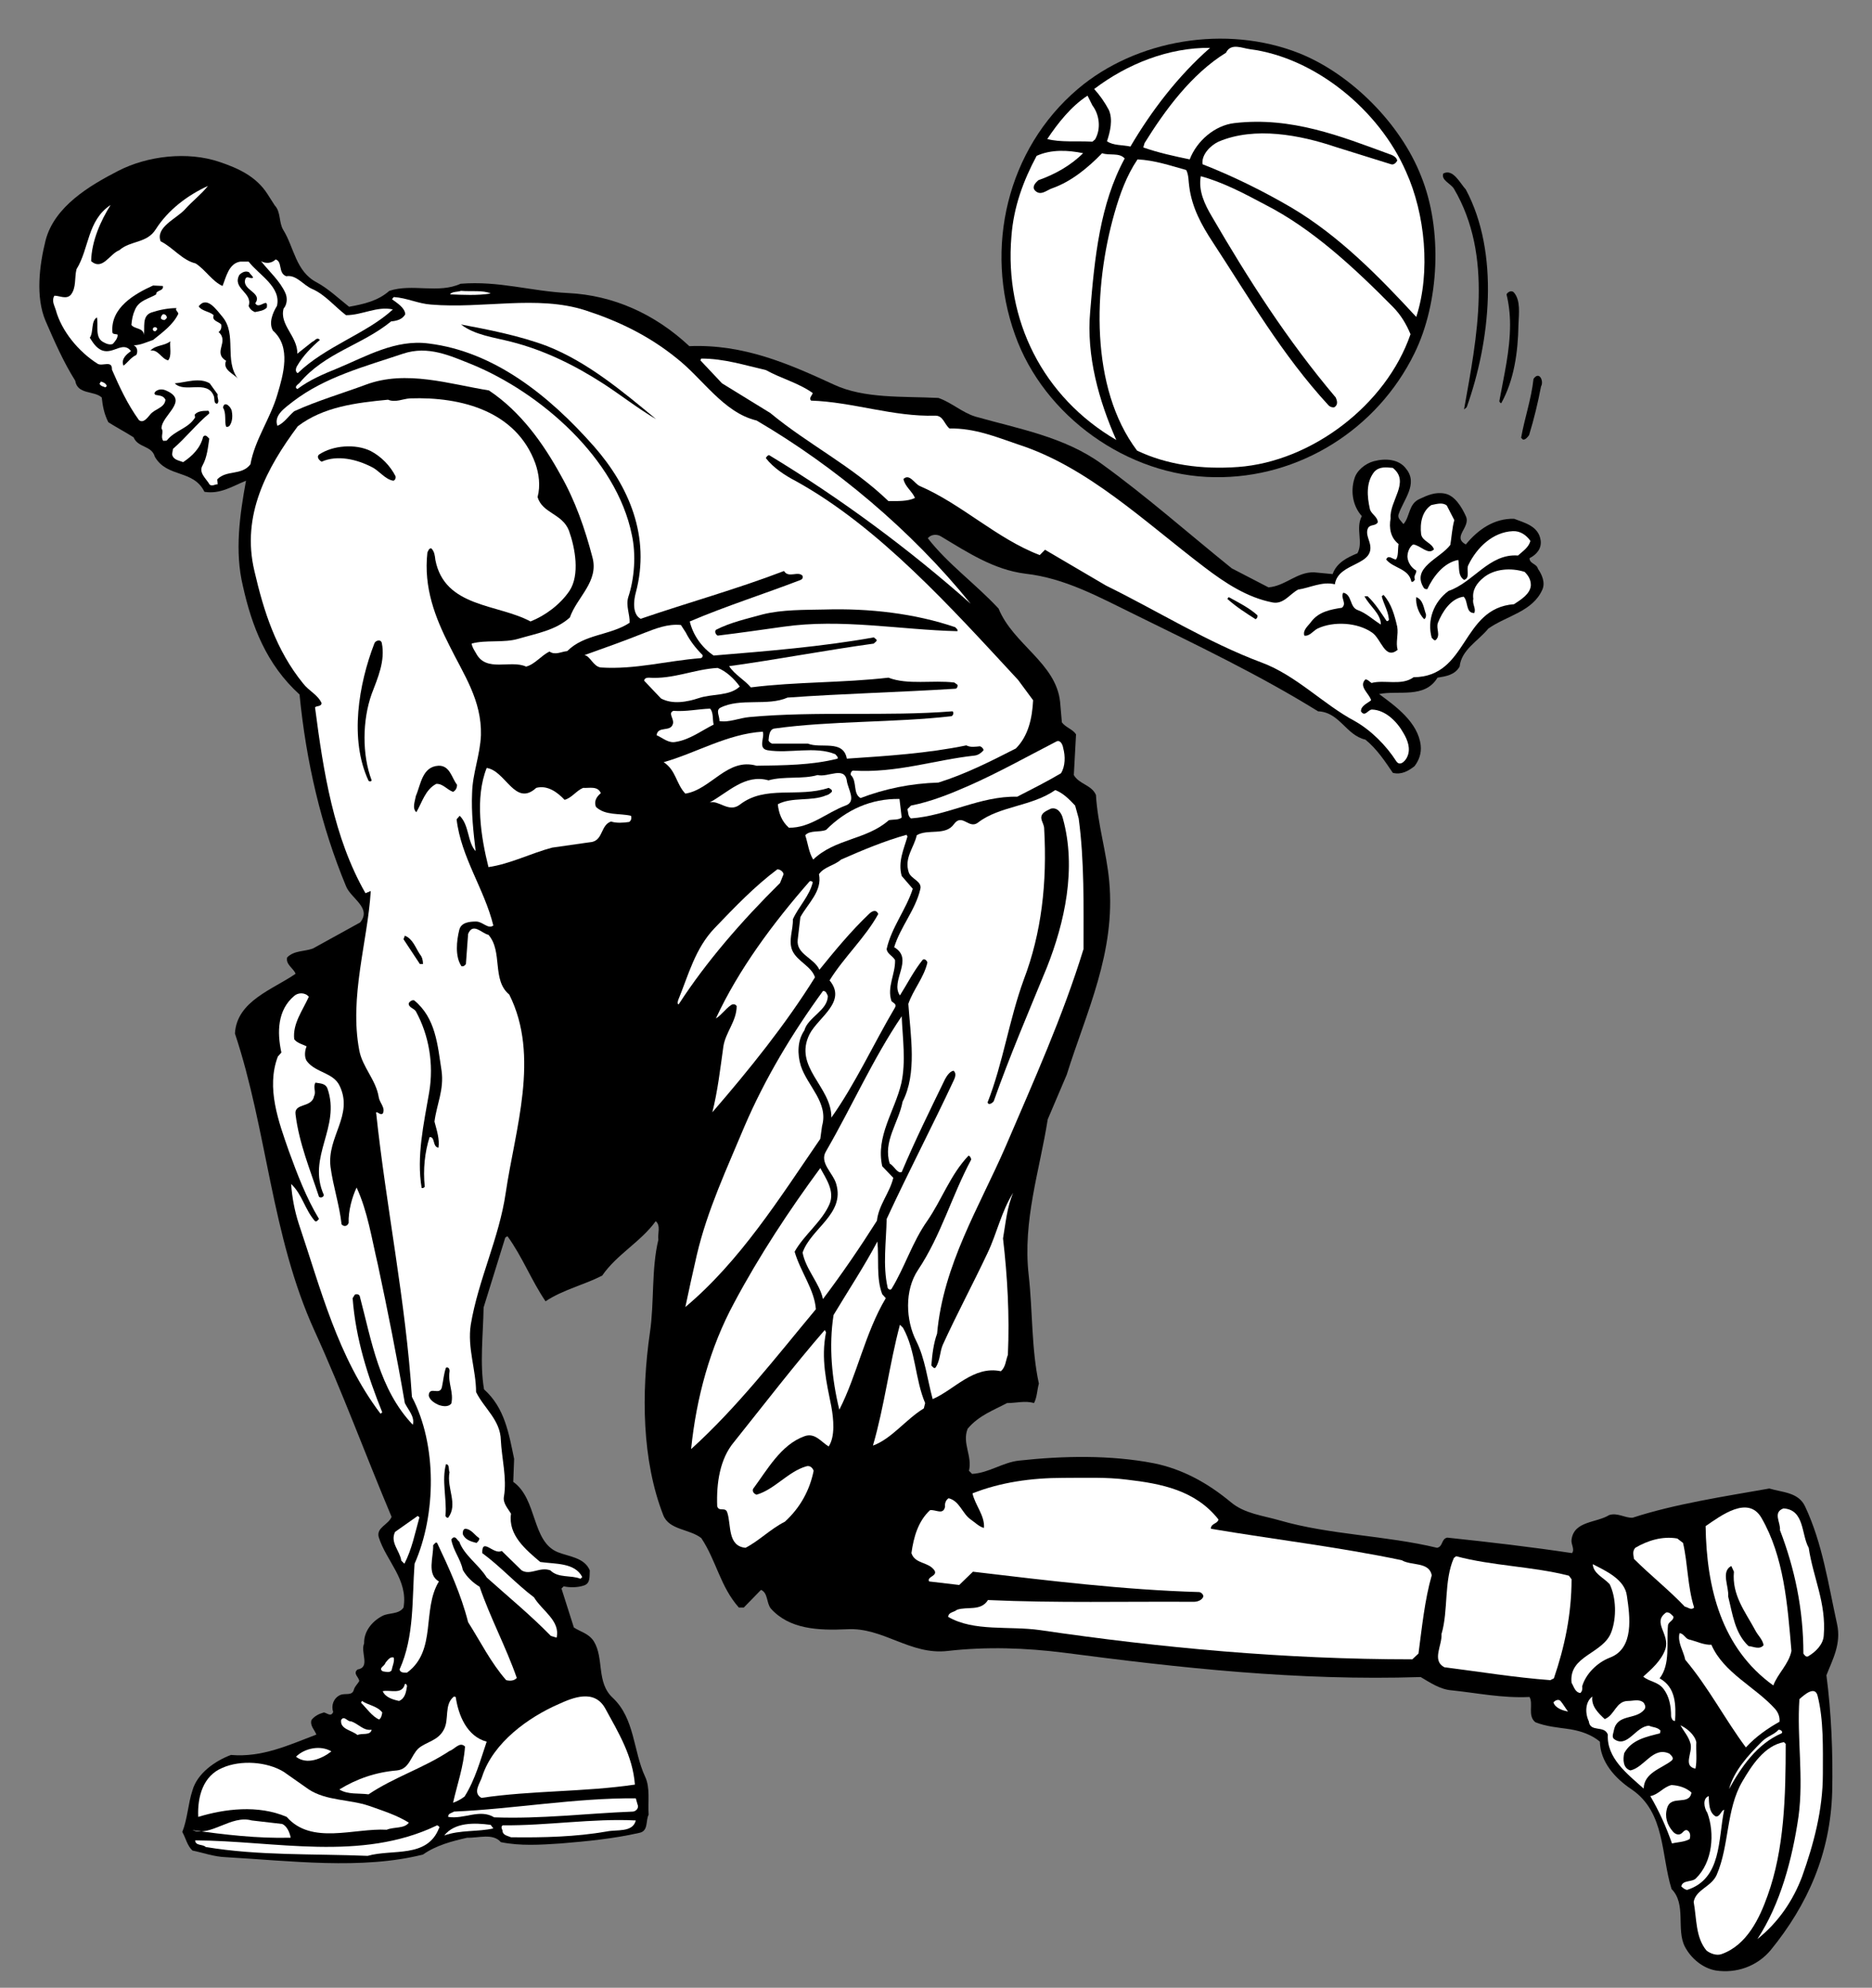
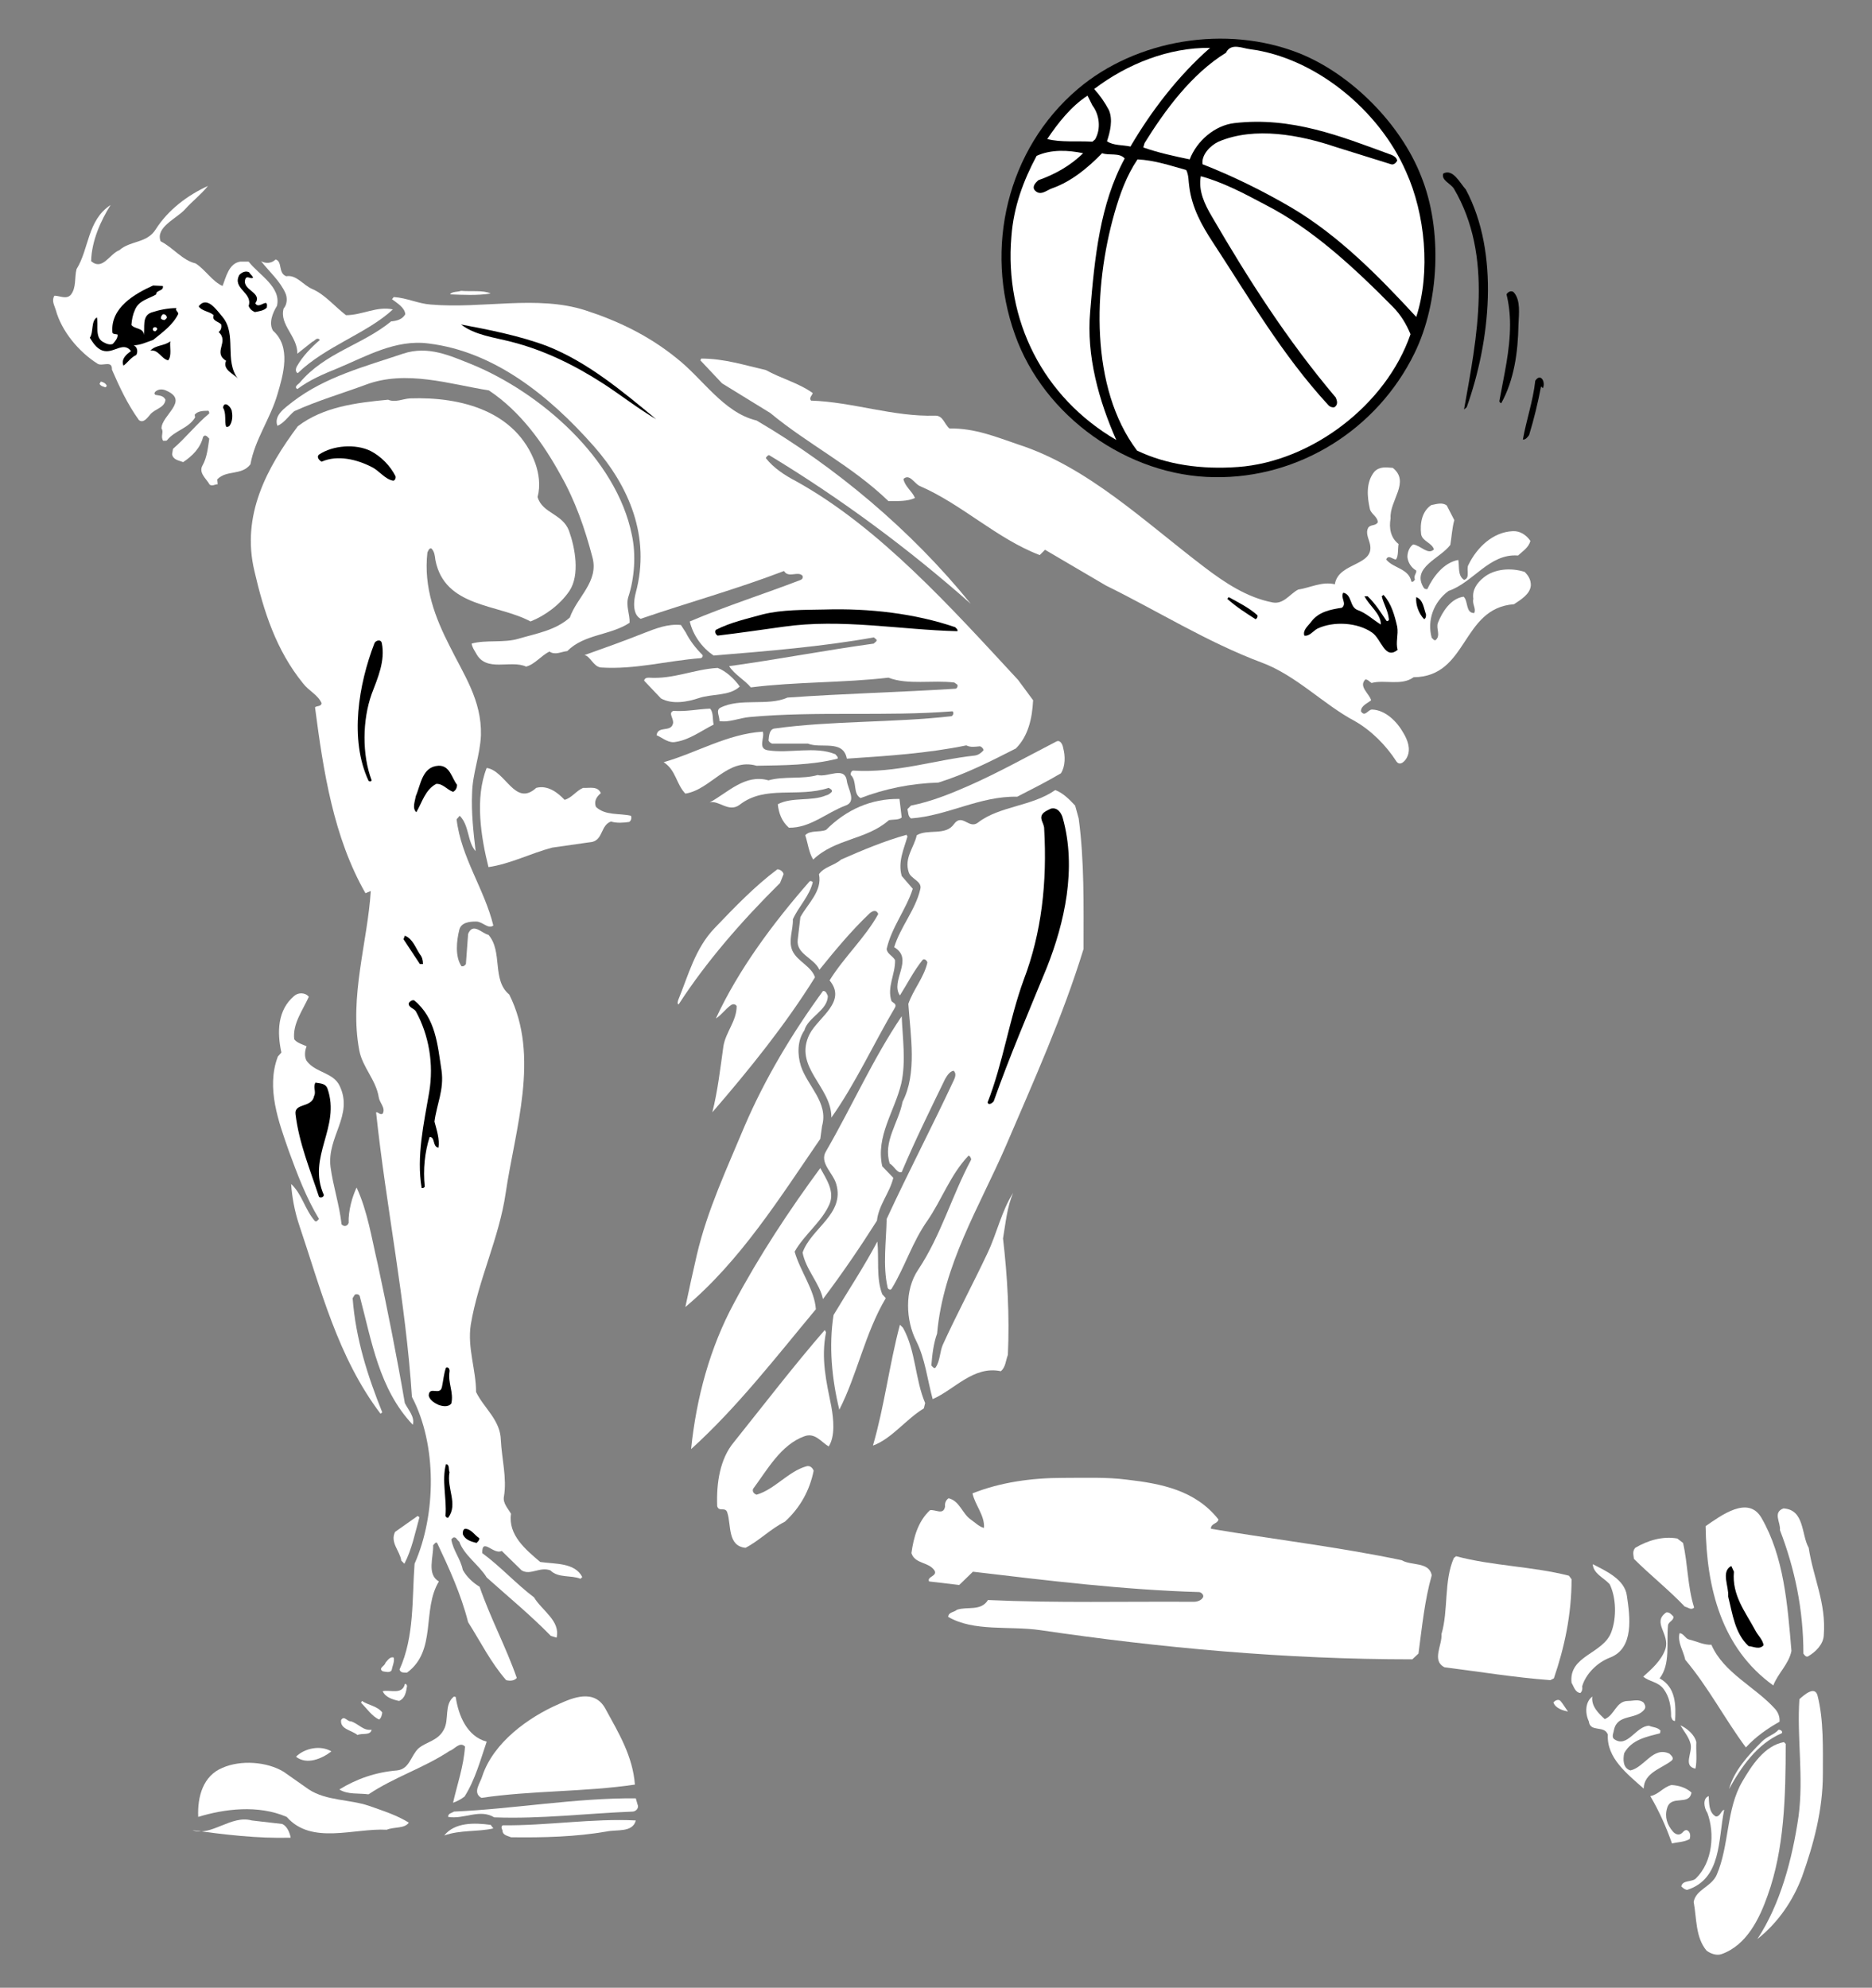
<svg xmlns="http://www.w3.org/2000/svg" viewBox="0 0 564 598.667" height="598.667" width="564" xml:space="preserve" id="svg2" version="1.1">
  <rect x="0" y="0" width="564" height="598.667" fill="#808080" stroke="none" />
  <defs id="defs6" />
  <g transform="matrix(1.333,0,0,-1.333,0,598.667)" id="g10">
    <g transform="scale(0.1)" id="g12">
      <path id="path14" style="fill:#000000;fill-opacity:1;fill-rule:nonzero;stroke:none" d="m 1720,4486 h 4 -4" />
      <path id="path16" style="fill:#000000;fill-opacity:1;fill-rule:nonzero;stroke:none" d="m 1778,4486 h 29 -29" />
      <path id="path18" style="fill:#000000;fill-opacity:1;fill-rule:nonzero;stroke:none" d="m 1825,4486 h 18 -18" />
      <path id="path20" style="fill:#000000;fill-opacity:1;fill-rule:nonzero;stroke:none" d="m 3212,4093 c 49,-121 41,-286 -15,-400 -84,-172 -261,-283 -452,-280 -196,2 -386,138 -451,322 -70,195 -18,419 142,555 132,112 335,146 500,81 118,-47 230,-160 276,-278" />
      <path id="path22" style="fill:#ffffff;fill-opacity:1;fill-rule:nonzero;stroke:none" d="m 2735,4383 c -73,-64 -133,-143 -180,-223 -18,4 -39,2 -53,12 7,21 14,49 4,71 -9,17 -21,34 -33,47 75,57 169,94 262,93" />
      <path id="path24" style="fill:#ffffff;fill-opacity:1;fill-rule:nonzero;stroke:none" d="m 3178,4103 c 43,-95 56,-226 23,-328 -84,91 -174,183 -282,247 -65,38 -132,71 -201,98 -3,21 17,42 36,51 82,35 185,15 265,-12 l 125,-39 c 6,-2 11,3 14,8 -1,8 -11,13 -18,15 -109,40 -221,85 -350,70 -44,-5 -85,-40 -101,-82 -34,7 -71,15 -105,27 l 3,10 c 46,74 106,156 184,204 11,23 37,10 54,8 147,-19 292,-137 353,-277" />
      <path id="path26" style="fill:#ffffff;fill-opacity:1;fill-rule:nonzero;stroke:none" d="m 2469,4253 c 16,-21 20,-53 6,-77 l -6,-5 c -34,2 -72,-2 -102,6 24,36 54,74 91,98 l 11,-22" />
      <path id="path28" style="fill:#ffffff;fill-opacity:1;fill-rule:nonzero;stroke:none" d="m 2448,4145 c -28,-28 -64,-48 -101,-61 -7,-6 -15,-15 -8,-23 13,-14 27,1 40,5 42,15 79,45 112,79 16,-6 39,2 51,-12 -56,-103 -68,-225 -78,-346 -9,-100 20,-202 59,-290 -166,97 -253,271 -237,460 5,67 27,126 57,182 33,15 71,13 105,6" />
-       <path id="path30" style="fill:#000000;fill-opacity:1;fill-rule:nonzero;stroke:none" d="m 621,4027 c 14,-15 9,-38 19,-55 25,-40 28,-94 76,-119 26,-14 49,-36 73,-55 33,6 65,13 91,36 52,17 111,-7 161,16 87,7 159,-17 243,-21 102,-5 196,-47 274,-120 123,5 225,-40 327,-87 69,-32 155,-26 236,-30 29,-10 54,-33 83,-42 99,-28 202,-46 286,-107 101,-73 196,-157 294,-236 l 83,-43 c 38,3 64,35 103,34 l 42,-4 c 9,26 34,38 56,47 14,25 -5,56 10,84 -20,22 -26,55 -17,84 5,19 25,35 44,40 26,7 57,5 73,-17 28,-34 -6,-70 -17,-103 -3,-9 6,-15 11,-22 15,16 11,46 37,57 17,8 35,16 56,12 23,-4 39,-31 48,-51 12,-25 -32,-47 0,-64 28,34 64,59 109,58 23,-9 55,-16 60,-48 3,-19 -9,-33 -25,-41 0,-13 16,-12 19,-24 9,-13 17,-31 10,-47 -22,-50 -81,-59 -122,-88 -24,-29 -61,-48 -65,-86 -11,-19 -31,-22 -50,-25 -29,-48 -88,-28 -132,-37 38,-28 88,-64 94,-116 2,-18 -4,-34 -14,-47 -14,-11 -30,-20 -49,-15 -17,25 -36,54 -62,75 -44,10 -58,62 -107,64 -134,83 -275,150 -417,220 -78,38 -155,81 -245,91 -71,9 -130,48 -190,84 -9,6 -23,5 -30,-4 46,-59 108,-103 160,-159 33,-81 130,-123 139,-211 l 4,-46 c 9,-12 24,-15 32,-27 l -5,-92 c 12,-21 40,-22 50,-45 4,-67 24,-129 30,-195 15,-161 -52,-296 -96,-437 l -43,-101 c -18,-115 -57,-229 -43,-352 9,-79 6,-167 23,-245 -4,-14 -4,-31 -11,-44 -20,6 -40,0 -61,0 -30,-16 -64,-28 -89,-58 -13,-33 11,-61 3,-95 l 7,-7 c 38,2 69,26 106,30 100,11 207,13 305,-6 64,-13 121,-44 174,-88 31,-26 72,-30 110,-41 114,-33 240,-34 356,-62 14,3 9,20 23,23 95,-10 189,-21 282,-35 7,9 -3,20 -1,31 6,42 56,37 85,55 19,6 36,-7 53,-6 95,31 207,48 309,66 29,-9 66,-8 81,-41 39,-83 52,-174 72,-265 10,-45 -10,-80 -24,-116 11,-84 15,-175 13,-264 -4,-138 -55,-254 -139,-357 -31,-37 -78,-53 -124,-46 -29,5 -56,27 -70,54 -20,39 4,96 -30,130 -24,77 -14,173 -90,225 -39,26 -71,63 -72,108 -19,16 -43,24 -67,28 -27,4 -54,6 -79,16 -18,15 -4,41 -13,57 -62,-3 -118,9 -176,15 -26,2 -48,17 -70,30 -278,-9 -546,21 -806,55 -87,11 -175,14 -263,4 -85,-10 -146,54 -228,49 -65,-3 -130,0 -172,47 -10,13 -6,35 -22,42 l -39,-40 h -11 c -42,47 -51,106 -85,157 -27,21 -73,18 -86,52 -48,123 -50,275 -30,413 10,68 3,143 19,209 -2,14 6,32 -6,42 -34,-47 -88,-75 -121,-123 -41,-21 -89,-32 -128,-58 -32,47 -52,100 -86,147 l -5,-3 -49,-158 c -1,-61 -9,-127 1,-185 47,-42 56,-100 68,-157 l -2,-52 c 55,-39 41,-135 101,-159 25,-10 60,-12 72,-41 -1,-13 2,-29 -13,-34 -14,-5 -33,-5 -46,-2 l -5,-5 28,-88 c 15,-10 33,-13 45,-31 24,-39 5,-93 43,-128 50,-47 46,-120 73,-178 12,-25 6,-57 8,-86 -7,-13 0,-37 -21,-41 -57,-13 -117,-19 -178,-24 -45,-3 -91,-6 -135,3 -18,21 -51,9 -76,10 -35,-8 -70,-17 -100,-38 -138,-35 -302,-14 -445,-6 -28,1 -51,10 -76,15 -12,11 -15,28 -23,42 12,30 13,64 23,94 11,39 52,67 87,80 70,-6 130,22 193,46 -4,11 -15,20 -11,33 7,9 17,14 28,17 7,-1 16,-11 21,1 -5,15 1,31 15,38 12,6 28,-3 32,13 2,7 8,12 12,19 -1,9 -15,17 -4,26 30,5 6,39 15,59 -1,27 18,50 41,62 15,8 37,3 48,19 11,63 -39,105 -56,159 -6,22 22,28 29,46 -59,140 -111,282 -174,420 -98,215 -107,453 -180,672 4,74 87,100 137,135 -4,12 -23,21 -19,37 16,16 39,13 58,20 l 107,59 c 27,33 -21,54 -32,82 -56,135 -90,280 -105,433 -75,68 -108,155 -128,245 -19,78 -7,162 7,238 -30,-12 -58,-31 -94,-25 -25,51 -84,31 -112,79 -7,26 -38,20 -48,44 -17,11 -38,22 -57,34 -9,17 -13,36 -15,56 -17,16 -55,6 -60,38 -27,43 -47,89 -67,135 -23,54 -14,126 0,182 20,77 100,124 164,157 66,34 157,45 230,20 41,-14 82,-32 108,-73 l 16,-25" />
      <path id="path32" style="fill:#ffffff;fill-opacity:1;fill-rule:nonzero;stroke:none" d="m 2681,4107 c 6,-11 5,-26 7,-38 6,-47 28,-87 53,-125 82,-125 156,-254 262,-369 3,-3 8,-5 13,-4 9,6 6,15 3,22 -110,130 -198,268 -280,409 -16,27 -31,58 -25,91 51,-14 98,-39 145,-64 106,-54 200,-141 289,-231 18,-18 31,-40 40,-62 -55,-160 -224,-288 -390,-300 -82,-6 -161,5 -228,37 -107,142 -99,369 -51,537 12,42 27,84 52,121 39,-2 74,-14 110,-24" />
      <path id="path34" style="fill:#000000;fill-opacity:1;fill-rule:nonzero;stroke:none" d="m 3313,4063 c 77,-144 55,-344 2,-492 l -6,-5 c 29,163 67,346 -23,499 -8,12 -29,19 -24,34 22,12 38,-22 51,-36" />
      <path id="path36" style="fill:#ffffff;fill-opacity:1;fill-rule:nonzero;stroke:none" d="m 470,4071 c -16,-20 -34,-33 -52,-53 -19,-21 -67,-40 -55,-72 28,-14 49,-43 79,-50 22,-14 38,-41 61,-51 8,20 14,51 40,55 h 19 c 23,-30 74,-57 64,-100 -10,-16 -19,-39 -9,-56 42,-37 23,-100 10,-144 -16,-55 -51,-102 -61,-158 -20,-26 -54,-12 -75,-34 l 1,-11 c -6,0 -12,-5 -18,-1 -8,14 -26,27 -16,44 10,18 12,40 15,60 -4,4 -9,11 -14,4 -6,-25 -24,-43 -45,-57 -10,4 -23,5 -25,18 l 2,12 c 29,25 53,56 82,80 0,3 -1,7 -4,6 -11,0 -23,-1 -29,-9 l 1,-6 c -15,-25 -45,-29 -63,-51 -2,-3 -6,-1 -9,-2 -7,10 2,20 -4,28 0,30 63,62 12,85 -8,4 -17,5 -25,-1 -3,-3 -4,-5 -1,-8 9,-2 18,-1 23,-11 -2,-19 -24,-20 -35,-34 -6,-7 -15,-20 -25,-12 -26,36 -44,75 -61,114 1,22 -21,7 -32,13 -43,27 -82,74 -95,122 -3,10 -10,21 -3,32 12,0 27,-9 37,2 13,16 8,39 13,58 29,47 24,110 77,145 -22,-35 -43,-81 -44,-127 26,-22 41,16 64,25 25,22 62,15 82,47 28,44 72,77 118,98" />
      <path id="path38" style="fill:#ffffff;fill-opacity:1;fill-rule:nonzero;stroke:none" d="m 647,3867 c 23,4 38,-20 59,-29 28,-12 50,-39 76,-59 37,0 70,21 106,13 -58,-54 -152,-83 -215,-144 -7,3 -4,13 -1,17 12,21 32,42 51,58 -7,8 -12,-3 -17,-4 l -34,-27 c 1,39 -41,65 -31,102 8,9 9,24 4,35 -12,27 -36,48 -55,72 11,-6 24,-5 33,4 16,-5 5,-31 24,-38" />
      <path id="path40" style="fill:#000000;fill-opacity:1;fill-rule:nonzero;stroke:none" d="m 572,3864 c -5,-5 -15,7 -18,-5 -6,-24 40,-29 23,-53 8,-16 30,16 26,-10 -7,-7 -17,-8 -27,-10 -7,3 -12,8 -14,14 10,30 -38,39 -21,70 6,6 14,10 22,6 2,-4 7,-7 9,-12" />
      <path id="path42" style="fill:#000000;fill-opacity:1;fill-rule:nonzero;stroke:none" d="m 368,3845 c 3,-12 -16,-9 -15,-19 -16,-10 -39,-13 -48,-35 -5,-11 -7,-22 -8,-34 7,-10 28,-6 28,-23 3,17 -5,43 17,51 18,6 38,10 57,10 -4,-5 4,-8 4,-13 -12,-25 -36,-42 -57,-59 -15,-5 -29,-12 -44,-12 9,-4 10,-15 6,-22 -12,-5 -20,-18 -29,-24 -6,16 8,26 17,33 -18,23 -39,-7 -64,1 -15,5 -23,20 -29,29 9,13 2,37 16,46 4,-17 -5,-44 13,-55 7,-4 15,-8 23,-5 5,6 11,12 11,21 -4,2 -12,0 -12,6 -4,55 50,86 92,105 l 22,-1" />
      <path id="path44" style="fill:#ffffff;fill-opacity:1;fill-rule:nonzero;stroke:none" d="m 1109,3828 c -29,-5 -64,-3 -92,-2 5,7 17,5 25,8 22,-2 50,2 67,-6" />
      <path id="path46" style="fill:#000000;fill-opacity:1;fill-rule:nonzero;stroke:none" d="m 3432,3758 c -1,-63 -10,-126 -39,-178 -2,1 -5,3 -4,6 10,56 24,112 24,172 0,24 -3,48 -8,68 3,6 12,10 17,4 15,-18 11,-47 10,-72" />
      <path id="path48" style="fill:#ffffff;fill-opacity:1;fill-rule:nonzero;stroke:none" d="m 974,3803 c 117,-10 240,22 349,-13 74,-24 143,-57 206,-108 60,-47 106,-123 181,-141 176,-103 349,-247 484,-414 -140,124 -294,238 -456,336 -3,-1 -6,-4 -7,-7 17,-22 43,-39 68,-52 188,-104 351,-286 502,-449 l 34,-46 c -2,-41 -11,-81 -39,-109 -57,-29 -114,-58 -175,-77 -63,-2 -121,-14 -176,-35 -18,10 -7,38 -22,52 -1,4 1,9 5,10 99,-6 183,24 275,34 8,1 15,6 20,12 0,4 -5,8 -8,9 -11,-1 -21,-3 -31,2 -87,-18 -180,-24 -270,-30 -8,44 -59,22 -88,34 h -81 c -3,1 -7,4 -8,7 1,11 2,25 13,27 130,18 270,13 401,28 4,3 5,8 2,11 -151,-12 -306,1 -459,-13 -23,-2 -47,-13 -68,-9 1,10 -9,24 2,30 45,23 107,3 152,23 127,9 252,12 379,20 4,0 6,5 5,9 l -7,5 c -49,6 -105,-6 -149,11 -104,-12 -208,-9 -311,-22 -14,17 -37,29 -49,48 109,15 218,36 327,51 2,3 8,5 6,9 l -6,5 c -117,-21 -241,-31 -362,-41 -27,18 -47,47 -54,77 82,35 168,62 251,94 4,2 5,5 4,9 -10,12 -32,-6 -42,11 -107,-41 -216,-71 -324,-108 -19,10 -16,41 -11,59 34,127 -16,241 -94,330 -104,118 -228,215 -374,233 -75,10 -141,-29 -206,-56 -32,-13 -63,-26 -91,-47 -8,5 1,10 5,14 58,69 141,85 207,139 12,1 25,4 32,16 -1,15 -18,25 -30,34 l 4,5 c 30,-2 55,-15 84,-17" />
      <path id="path50" style="fill:#000000;fill-opacity:1;fill-rule:nonzero;stroke:none" d="m 503,3775 c 33,-40 3,-98 35,-140 -8,11 -36,20 -27,41 -31,19 8,43 -17,65 6,4 7,11 6,17 -6,7 -22,8 -17,21 -10,9 -27,9 -34,20 19,25 41,-9 54,-24" />
      <path id="path52" style="fill:#ffffff;fill-opacity:1;fill-rule:nonzero;stroke:none" d="m 377,3775 c 1,-3 -3,-5 -5,-7 -3,0 -6,1 -8,3 -1,4 1,7 4,10 4,1 8,-2 9,-6" />
      <path id="path54" style="fill:#000000;fill-opacity:1;fill-rule:nonzero;stroke:none" d="m 1237,3709 c 91,-36 170,-102 246,-165 -41,24 -79,54 -119,80 -65,42 -134,76 -209,95 -39,10 -82,15 -113,39 58,-11 132,-25 195,-49" />
      <path id="path56" style="fill:#ffffff;fill-opacity:1;fill-rule:nonzero;stroke:none" d="m 355,3749 c 1,-3 -2,-4 -3,-6 -2,-1 -5,0 -6,2 -3,6 6,10 9,4" />
      <path id="path58" style="fill:#000000;fill-opacity:1;fill-rule:nonzero;stroke:none" d="m 385,3720 c -2,-11 4,-33 -5,-43 -15,3 -22,25 -40,22 12,13 31,10 45,21" />
      <path id="path60" style="fill:#ffffff;fill-opacity:1;fill-rule:nonzero;stroke:none" d="m 1066,3668 c 156,-64 327,-213 362,-385 10,-45 6,-99 -8,-141 -6,-20 4,-39 3,-58 -44,-29 -102,-25 -141,-64 -13,-1 -27,-10 -40,-1 -19,-9 -33,-29 -53,-34 -35,16 -90,-14 -113,30 -4,7 -9,14 -10,22 32,9 73,1 106,11 41,12 84,19 116,48 16,46 66,81 51,136 -17,65 -39,128 -72,186 -39,71 -90,143 -162,191 -88,14 -187,47 -278,13 -54,-20 -109,-36 -162,-60 -13,-11 -23,-27 -38,-33 -9,24 18,41 34,54 74,57 164,80 250,109 57,19 107,-5 155,-24" />
      <path id="path62" style="fill:#ffffff;fill-opacity:1;fill-rule:nonzero;stroke:none" d="m 1731,3655 c 34,-19 74,-29 106,-52 -2,-6 -9,-11 -4,-17 94,-3 186,-37 281,-34 18,0 20,-19 32,-29 57,1 105,-19 155,-36 158,-51 285,-174 422,-278 46,-35 96,-68 153,-79 25,-5 39,19 58,29 27,4 54,19 83,12 8,52 96,40 78,96 -3,10 -8,21 -3,31 5,9 17,4 22,13 0,13 -16,19 -18,31 -6,27 -9,59 10,83 12,13 28,10 42,9 40,-32 -8,-74 -5,-114 -4,-22 0,-44 18,-58 -2,-12 0,-28 -6,-35 -7,0 -17,12 -22,0 16,-20 51,-20 57,-50 4,-2 7,3 8,5 -4,8 4,13 3,20 -12,7 -19,19 -20,31 0,11 5,23 13,28 17,-2 34,-25 47,-11 -5,15 -26,18 -29,34 -3,25 2,52 23,66 11,2 25,7 35,-1 l 17,-33 c -5,-18 -6,-38 -9,-56 -23,-31 -89,-51 -60,-97 2,-3 5,-3 8,-3 13,28 37,60 70,66 3,-15 -2,-35 13,-45 15,4 4,24 10,34 19,39 55,74 100,76 17,1 31,-9 40,-22 -4,-15 -17,-23 -28,-33 -65,5 -101,-61 -157,-80 -34,-25 -49,-67 -38,-106 3,-2 5,-7 9,-5 12,11 0,26 5,39 10,25 29,55 58,59 11,-10 4,-37 24,-37 5,10 -5,20 -2,32 -3,20 8,36 23,48 24,20 62,23 93,13 8,-8 14,-17 14,-30 -1,-20 -23,-33 -38,-43 -120,-9 -103,-164 -227,-165 -27,-20 -66,-5 -95,-13 -5,3 -8,8 -14,8 -16,-16 9,-32 13,-47 -8,-7 -23,-12 -23,-25 9,-14 16,4 25,4 31,-1 57,-28 71,-53 9,-15 17,-35 9,-53 -3,-8 -16,-24 -25,-11 -23,36 -57,70 -94,91 -70,37 -132,103 -210,132 -123,46 -234,116 -352,174 l -138,81 -12,-12 c -97,37 -176,115 -271,156 -12,5 -23,29 -37,16 3,-17 20,-28 26,-43 -17,-8 -39,-7 -60,-7 -83,80 -180,127 -267,199 l -109,67 -49,52 2,4 c 52,0 98,-15 146,-26" />
-       <path id="path64" style="fill:#000000;fill-opacity:1;fill-rule:nonzero;stroke:none" d="m 3483,3618 c -7,-37 -16,-74 -27,-110 -3,-4 -8,-11 -14,-10 l -4,4 c 8,45 23,87 28,133 13,19 24,-5 17,-17" />
-       <path id="path66" style="fill:#000000;fill-opacity:1;fill-rule:nonzero;stroke:none" d="m 492,3600 c -2,-8 5,-15 -1,-21 -9,0 -5,12 -8,18 -15,37 -66,5 -88,28 26,2 55,14 79,0 l 18,-25" />
+       <path id="path64" style="fill:#000000;fill-opacity:1;fill-rule:nonzero;stroke:none" d="m 3483,3618 c -7,-37 -16,-74 -27,-110 -3,-4 -8,-11 -14,-10 c 8,45 23,87 28,133 13,19 24,-5 17,-17" />
      <path id="path68" style="fill:#ffffff;fill-opacity:1;fill-rule:nonzero;stroke:none" d="m 241,3620 c 1,-2 -2,-3 -3,-4 -4,2 -10,2 -13,8 l 3,5 c 5,-1 11,-4 13,-9" />
      <path id="path70" style="fill:#ffffff;fill-opacity:1;fill-rule:nonzero;stroke:none" d="m 1210,3444 c 8,-23 12,-50 5,-76 11,-37 56,-37 71,-76 14,-39 25,-100 1,-136 -21,-31 -55,-56 -88,-69 -74,40 -194,31 -215,139 -1,9 -2,19 -9,26 -6,1 -7,-6 -9,-9 -9,-80 18,-148 50,-211 32,-65 73,-123 71,-202 -2,-46 -19,-86 -20,-131 -2,-44 3,-88 8,-131 -19,21 -14,58 -36,80 l -7,-8 c 10,-86 63,-158 83,-240 -12,-9 -24,9 -39,9 -15,0 -34,-2 -38,-19 -6,-24 -10,-60 5,-82 5,-1 8,2 10,5 l 5,68 c 11,27 31,1 46,-2 33,-38 7,-102 47,-135 70,-139 13,-305 -8,-448 -15,-103 -62,-196 -79,-298 -8,-52 12,-102 12,-152 18,-37 55,-63 56,-109 2,-41 14,-86 7,-127 -3,-15 9,-27 16,-39 -7,-48 33,-81 66,-109 34,-5 78,-1 95,-34 l -4,-4 c -22,9 -50,1 -68,19 -24,9 -45,-12 -65,0 l -45,44 c -18,-10 -45,32 -44,-5 41,-30 76,-69 117,-100 18,-30 60,-53 51,-91 l -13,4 c -47,48 -96,88 -145,132 -17,28 -51,50 -62,81 -5,3 -7,12 -14,9 l -4,-4 c 4,-25 21,-44 26,-69 9,-16 23,-29 38,-38 24,-70 60,-137 84,-206 -6,-7 -16,-7 -24,-5 -35,40 -58,87 -86,131 -16,63 -43,122 -70,179 -4,3 -6,-3 -9,-5 1,-27 -15,-66 13,-82 -39,-64 -4,-156 -72,-206 -6,0 -15,-1 -17,7 34,75 28,160 34,239 49,111 51,269 -6,377 -14,217 -58,427 -81,643 5,1 9,-7 15,-3 7,13 -7,24 -9,37 -6,39 -37,68 -44,106 -23,121 19,246 26,360 l -12,-5 c -72,126 -95,274 -114,420 4,4 13,1 15,9 -8,19 -29,28 -42,45 -61,75 -89,163 -110,254 -30,126 28,233 98,327 58,44 131,53 204,60 17,-7 33,2 50,3 116,4 240,-29 283,-147" />
      <path id="path72" style="fill:#000000;fill-opacity:1;fill-rule:nonzero;stroke:none" d="m 524,3561 c 2,-10 1,-22 -4,-30 -2,-4 -6,-5 -9,-4 -4,12 1,31 -7,43 3,18 20,0 20,-9" />
      <path id="path74" style="fill:#000000;fill-opacity:1;fill-rule:nonzero;stroke:none" d="m 894,3415 c 1,-4 -1,-9 -5,-10 -19,3 -32,23 -49,31 -33,17 -77,28 -113,12 -6,3 -12,11 -6,16 31,21 83,25 117,8 23,-12 44,-33 56,-57" />
      <path id="path76" style="fill:#000000;fill-opacity:1;fill-rule:nonzero;stroke:none" d="m 3068,3113 c 20,-7 35,-22 53,-33 0,25 -26,42 -37,64 h 7 c 18,-17 30,-37 43,-56 3,-1 6,2 5,5 -2,19 -12,34 -16,51 l 4,3 c 18,-20 25,-46 31,-72 3,-18 -4,-36 1,-52 -29,-24 -37,25 -58,39 -33,23 -87,26 -123,9 -10,-5 -18,-18 -30,-16 -4,13 9,22 16,32 17,22 43,27 69,31 12,10 -4,22 3,34 20,-4 14,-32 32,-39" />
      <path id="path78" style="fill:#000000;fill-opacity:1;fill-rule:nonzero;stroke:none" d="m 2842,3101 c 1,-4 -1,-7 -4,-9 -22,14 -44,28 -64,46 l 3,4 c 22,-12 46,-24 65,-41" />
      <path id="path80" style="fill:#000000;fill-opacity:1;fill-rule:nonzero;stroke:none" d="m 3223,3103 c 0,-5 0,-8 -4,-11 -12,12 -20,33 -18,50 16,-6 17,-26 22,-39" />
      <path id="path82" style="fill:#000000;fill-opacity:1;fill-rule:nonzero;stroke:none" d="m 2159,3074 c 2,-3 6,-4 5,-9 -129,3 -262,29 -394,10 -50,-7 -98,-14 -148,-20 -5,3 -7,9 -4,13 33,17 70,25 106,35 44,11 94,10 140,11 101,3 204,-9 295,-40" />
      <path id="path84" style="fill:#ffffff;fill-opacity:1;fill-rule:nonzero;stroke:none" d="m 1550,3062 c 9,-18 22,-35 38,-51 1,-4 -2,-7 -5,-7 -77,-6 -147,-26 -225,-21 -17,2 -24,26 -37,28 45,16 90,32 135,50 26,10 53,21 83,18 l 11,-17" />
      <path id="path86" style="fill:#000000;fill-opacity:1;fill-rule:nonzero;stroke:none" d="m 863,3038 c 8,-40 -9,-78 -23,-115 -21,-59 -22,-137 0,-195 -1,-3 -5,-3 -7,-1 -44,94 -22,219 13,310 2,7 15,11 17,1" />
      <path id="path88" style="fill:#ffffff;fill-opacity:1;fill-rule:nonzero;stroke:none" d="m 1672,2940 c -23,-22 -62,-16 -92,-26 -27,-9 -60,-15 -86,-1 l -38,40 c 0,5 5,7 10,7 56,-4 102,19 156,22 19,-7 38,-25 50,-42" />
      <path id="path90" style="fill:#ffffff;fill-opacity:1;fill-rule:nonzero;stroke:none" d="m 1613,2854 c -28,-14 -54,-34 -85,-39 -17,-4 -30,9 -44,15 3,22 32,6 37,26 3,11 -12,24 1,29 30,-2 55,4 83,5 8,-9 5,-24 8,-36" />
      <path id="path92" style="fill:#ffffff;fill-opacity:1;fill-rule:nonzero;stroke:none" d="m 1735,2796 c 49,-8 107,10 153,-9 2,-3 7,-6 5,-10 -59,-15 -122,-15 -183,-16 -66,19 -103,-54 -161,-63 -21,22 -21,53 -49,71 74,21 144,64 224,69 5,-13 -12,-38 11,-42" />
      <path id="path94" style="fill:#ffffff;fill-opacity:1;fill-rule:nonzero;stroke:none" d="m 2403,2801 c 5,-18 5,-41 -5,-57 -32,-19 -66,-36 -99,-53 -84,2 -157,-43 -240,-49 -7,5 -6,13 -8,21 l 8,8 c 46,9 90,27 131,45 66,29 132,66 198,100 9,4 14,-8 15,-15" />
      <path id="path96" style="fill:#000000;fill-opacity:1;fill-rule:nonzero;stroke:none" d="m 1033,2718 c 0,-7 -3,-13 -9,-16 -14,5 -23,19 -38,18 -25,-13 -32,-42 -45,-64 -10,9 -3,25 -1,37 11,25 14,66 51,68 26,1 30,-28 42,-43" />
      <path id="path98" style="fill:#ffffff;fill-opacity:1;fill-rule:nonzero;stroke:none" d="m 1212,2711 c 26,7 49,-11 64,-27 16,4 27,21 42,27 14,-1 33,5 40,-12 -10,-8 -16,-19 -11,-31 21,-20 53,-14 79,-20 2,-4 1,-11 -4,-14 -13,-2 -29,-3 -41,1 -23,-8 -18,-40 -42,-46 l -91,-13 c -49,-13 -95,-37 -144,-44 -17,68 -31,156 -4,224 43,-6 64,-89 112,-45" />
      <path id="path100" style="fill:#ffffff;fill-opacity:1;fill-rule:nonzero;stroke:none" d="m 1914,2727 c 2,-18 23,-47 -3,-56 -43,-16 -80,-51 -128,-50 -16,14 -23,33 -25,53 32,17 76,6 109,20 5,1 9,4 13,8 2,5 -4,7 -7,9 -70,-23 -143,7 -201,-38 -25,-19 -47,11 -68,5 42,23 80,65 133,50 35,10 77,2 111,12 23,-6 61,21 66,-13" />
      <path id="path102" style="fill:#ffffff;fill-opacity:1;fill-rule:nonzero;stroke:none" d="m 2430,2671 8,-29 c 13,-96 11,-197 11,-295 -47,-153 -113,-299 -176,-446 -60,-138 -141,-267 -155,-423 -8,-22 -11,-47 -13,-72 3,-3 7,-9 10,-4 10,15 9,35 16,51 32,70 68,137 101,207 21,44 32,96 58,136 -14,-32 -17,-68 -23,-103 10,-86 15,-174 11,-263 -5,-13 -5,-28 -16,-37 -62,13 -105,-42 -154,-63 -12,44 -17,91 -37,131 -24,47 -27,115 4,161 52,78 76,167 120,249 0,3 -2,8 -6,9 -41,-43 -60,-99 -93,-147 -34,-48 -51,-105 -81,-154 -3,-4 -9,0 -9,4 -11,49 -3,103 -2,154 49,106 103,209 152,314 3,6 6,16 -1,21 -9,-2 -15,-12 -19,-19 -34,-70 -68,-139 -98,-210 -10,-4 -17,14 -27,19 -16,50 20,92 29,140 33,64 18,148 13,221 11,32 35,59 43,93 0,4 -7,11 -11,6 -20,-25 -34,-53 -51,-80 -23,33 33,82 -13,109 14,46 48,84 59,131 5,18 -21,23 -26,38 -11,33 12,56 18,84 25,15 65,-2 84,25 19,26 34,-13 55,4 48,37 121,36 174,73 17,-6 32,-21 45,-35" />
      <path id="path104" style="fill:#ffffff;fill-opacity:1;fill-rule:nonzero;stroke:none" d="m 2038,2644 c -7,-6 -19,-4 -29,-6 -51,-45 -121,-41 -171,-89 -10,16 -12,37 -18,55 11,12 32,6 47,12 46,46 102,71 166,70 l 5,-42" />
      <path id="path106" style="fill:#000000;fill-opacity:1;fill-rule:nonzero;stroke:none" d="m 2402,2643 c 32,-114 4,-237 -36,-338 -41,-100 -84,-200 -120,-302 -3,-4 -11,-10 -14,-3 35,89 49,188 82,278 40,105 53,219 46,341 0,13 -14,24 -1,36 5,4 10,6 16,9 15,4 24,-10 27,-21" />
      <path id="path108" style="fill:#ffffff;fill-opacity:1;fill-rule:nonzero;stroke:none" d="m 2051,2601 c -8,-28 -22,-57 -13,-89 l 25,-29 c -15,-47 -48,-87 -59,-136 1,-11 13,-15 19,-25 1,-32 -19,-61 -8,-93 4,-4 12,-6 8,-14 -49,-83 -90,-173 -144,-249 1,70 -87,114 -49,189 20,38 85,73 45,121 32,52 81,97 110,150 -5,12 -15,6 -21,0 -41,-39 -78,-84 -112,-126 -12,27 -53,35 -49,68 l 6,51 c 17,31 50,59 42,97 12,17 34,19 50,33 50,22 98,42 148,56 l 2,-4" />
      <path id="path110" style="fill:#ffffff;fill-opacity:1;fill-rule:nonzero;stroke:none" d="m 1771,2516 -8,-20 c -86,-85 -167,-178 -229,-274 -4,0 -2,7 -1,10 23,56 38,116 82,162 45,47 91,95 142,133 6,0 13,-5 14,-11" />
      <path id="path112" style="fill:#ffffff;fill-opacity:1;fill-rule:nonzero;stroke:none" d="m 1837,2498 c -7,-31 -32,-55 -45,-84 1,-24 -11,-48 -1,-71 11,-24 43,-35 51,-60 -66,-106 -148,-208 -232,-305 12,47 18,99 25,149 5,32 30,57 30,91 -3,5 -9,5 -13,2 -12,-8 -22,-23 -34,-30 51,110 128,214 212,310 3,1 5,0 7,-2" />
      <path id="path114" style="fill:#000000;fill-opacity:1;fill-rule:nonzero;stroke:none" d="m 949,2335 c 5,-6 7,-13 7,-22 h -7 l -37,56 3,8 c 18,-7 24,-27 34,-42" />
      <path id="path116" style="fill:#ffffff;fill-opacity:1;fill-rule:nonzero;stroke:none" d="m 1871,2241 c 0,-33 -45,-48 -53,-78 -16,-23 -16,-54 -8,-80 15,-46 63,-83 48,-136 l -4,-29 c -92,-134 -181,-276 -305,-380 8,38 17,79 26,118 24,102 68,195 108,291 46,107 107,209 177,305 7,1 9,-7 11,-11" />
      <path id="path118" style="fill:#ffffff;fill-opacity:1;fill-rule:nonzero;stroke:none" d="m 698,2239 c -14,-31 -37,-61 -33,-96 7,-9 18,-11 28,-16 -4,-9 -6,-25 1,-34 20,-26 60,-25 74,-56 31,-66 -29,-114 -21,-182 6,-45 20,-85 25,-130 5,-6 13,-5 16,3 -1,27 8,59 18,80 25,-54 34,-115 48,-174 22,-103 43,-208 61,-313 8,-16 23,-31 18,-49 -76,80 -93,189 -120,291 -2,4 -7,5 -11,3 l -5,-8 c 7,-92 34,-176 67,-258 l -4,-3 c -97,128 -135,282 -185,430 -9,28 -15,59 -17,89 25,-23 31,-58 54,-84 5,-2 6,3 9,5 -29,48 -49,101 -68,153 -23,66 -52,143 -25,214 l 8,9 c -10,46 -9,96 29,128 9,8 25,8 33,-2" />
      <path id="path120" style="fill:#000000;fill-opacity:1;fill-rule:nonzero;stroke:none" d="m 936,2231 c 49,-40 53,-101 62,-159 6,-43 -11,-76 -16,-115 5,-19 12,-40 9,-59 -14,2 -7,25 -20,24 -11,-34 -15,-73 -11,-112 -1,-2 -4,-4 -7,-3 -12,71 5,146 17,216 11,65 -1,130 -30,183 -4,7 -18,9 -16,19 3,4 7,7 12,6" />
      <path id="path122" style="fill:#ffffff;fill-opacity:1;fill-rule:nonzero;stroke:none" d="m 2038,2195 c 2,-49 10,-103 -1,-152 -15,-63 -58,-119 -43,-187 l 25,-26 c -8,-34 -33,-61 -37,-97 -38,-60 -79,-120 -122,-177 -7,35 -39,67 -46,105 19,55 96,87 76,155 -7,25 -39,48 -23,74 59,102 106,209 171,305" />
      <path id="path124" style="fill:#000000;fill-opacity:1;fill-rule:nonzero;stroke:none" d="m 740,2032 c 31,-88 -47,-154 -8,-241 -1,-5 -7,-7 -11,-4 -20,61 -45,121 -53,186 -4,27 37,14 42,42 5,9 -3,20 3,30 10,-2 22,-1 27,-13" />
      <path id="path126" style="fill:#ffffff;fill-opacity:1;fill-rule:nonzero;stroke:none" d="m 1854,1852 c 13,-24 33,-52 21,-81 -17,-40 -58,-70 -79,-108 13,-45 45,-86 48,-130 -90,-108 -178,-222 -282,-316 12,117 43,230 97,330 57,107 125,210 195,305" />
      <path id="path128" style="fill:#ffffff;fill-opacity:1;fill-rule:nonzero;stroke:none" d="m 1983,1686 c 4,-38 -3,-83 11,-119 l 8,-9 c -47,-79 -65,-174 -105,-252 -17,70 -24,144 -13,214 33,55 70,111 99,166" />
      <path id="path130" style="fill:#ffffff;fill-opacity:1;fill-rule:nonzero;stroke:none" d="m 2041,1491 c 29,-52 27,-116 50,-170 l -3,-12 c -41,-25 -73,-69 -115,-84 26,89 37,183 61,273 l 7,-7" />
      <path id="path132" style="fill:#ffffff;fill-opacity:1;fill-rule:nonzero;stroke:none" d="m 1867,1481 c -12,-60 1,-113 12,-168 5,-28 9,-67 -6,-90 -17,10 -31,32 -55,23 -53,-19 -84,-76 -116,-119 -2,-6 2,-11 8,-13 41,12 71,52 112,64 9,3 15,-4 17,-10 -9,-44 -30,-83 -65,-115 -32,-16 -58,-43 -89,-59 -41,4 -32,51 -41,79 -4,15 -19,1 -23,15 -2,52 6,107 38,145 68,85 134,171 205,253 l 3,-5" />
      <path id="path134" style="fill:#000000;fill-opacity:1;fill-rule:nonzero;stroke:none" d="m 1016,1392 c -4,-26 10,-47 4,-72 -7,-9 -21,-6 -29,-3 -9,4 -20,11 -22,21 1,23 26,-2 30,20 3,14 4,29 9,43 6,3 9,-5 8,-9" />
      <path id="path136" style="fill:#000000;fill-opacity:1;fill-rule:nonzero;stroke:none" d="m 1016,1165 c -7,-37 20,-72 -3,-103 -3,-1 -7,3 -6,6 3,38 -9,78 1,115 9,-1 5,-12 8,-18" />
      <path id="path138" style="fill:#ffffff;fill-opacity:1;fill-rule:nonzero;stroke:none" d="m 2754,1058 c -2,-10 -18,-9 -17,-21 142,-24 288,-41 431,-71 22,-13 62,-3 68,-34 -16,-56 -22,-117 -30,-177 l -14,-13 c -288,0 -569,26 -841,66 -70,10 -150,-4 -208,30 1,11 13,10 20,16 23,8 54,-4 70,22 154,-7 310,-3 465,-4 8,0 17,3 21,10 3,6 -5,12 -9,12 -171,5 -342,26 -511,46 l -31,-30 -68,8 c -6,11 20,12 12,25 -14,20 -44,14 -52,39 5,36 15,72 42,97 13,2 30,-12 34,8 -1,8 2,15 8,19 25,-6 31,-35 50,-48 10,-7 20,-17 30,-19 2,28 -20,51 -26,78 63,25 133,35 205,35 47,0 98,2 144,-4 78,-9 155,-24 207,-90" />
      <path id="path140" style="fill:#ffffff;fill-opacity:1;fill-rule:nonzero;stroke:none" d="m 3981,1062 c 51,-88 59,-195 68,-301 -6,-30 -31,-51 -41,-78 -117,84 -151,220 -153,360 35,24 96,70 126,19" />
      <path id="path142" style="fill:#ffffff;fill-opacity:1;fill-rule:nonzero;stroke:none" d="m 4088,994 c 10,-67 40,-125 34,-198 -1,-20 -18,-37 -35,-47 -5,-3 -9,3 -11,6 0,101 -20,193 -53,279 2,17 -17,40 8,49 48,-3 40,-59 57,-89" />
      <path id="path144" style="fill:#ffffff;fill-opacity:1;fill-rule:nonzero;stroke:none" d="m 948,1063 c -10,-36 -17,-72 -34,-105 l -7,7 c -3,22 -26,41 -14,65 l 51,36 4,-3" />
      <path id="path146" style="fill:#000000;fill-opacity:1;fill-rule:nonzero;stroke:none" d="m 1083,1016 c 1,-5 -3,-8 -6,-11 -12,3 -26,7 -31,20 0,5 0,10 5,12 14,0 22,-15 32,-21" />
      <path id="path148" style="fill:#ffffff;fill-opacity:1;fill-rule:nonzero;stroke:none" d="m 3804,1005 c 11,-48 10,-98 25,-146 -7,-7 -14,1 -21,2 -36,38 -78,71 -115,108 -1,9 -4,17 3,25 27,16 61,27 95,21 l 13,-10" />
      <path id="path150" style="fill:#ffffff;fill-opacity:1;fill-rule:nonzero;stroke:none" d="m 3546,931 6,-8 c 0,-80 -16,-154 -40,-224 l -8,-4 c -81,6 -159,19 -239,29 -30,15 -5,50 -7,75 16,54 5,120 28,172 l 5,4 c 82,-22 173,-23 255,-44" />
      <path id="path152" style="fill:#ffffff;fill-opacity:1;fill-rule:nonzero;stroke:none" d="m 3677,886 c 7,-47 17,-119 -38,-140 -29,-11 -55,-37 -63,-65 1,-6 0,-11 -4,-15 -12,1 -15,15 -20,23 -7,62 72,65 90,115 12,32 11,78 -4,108 -14,15 -37,24 -38,45 29,-15 72,-34 77,-71" />
      <path id="path154" style="fill:#000000;fill-opacity:1;fill-rule:nonzero;stroke:none" d="m 3919,940 c -5,-53 26,-91 48,-132 6,-12 17,-21 19,-34 -9,-11 -23,-3 -34,-2 -31,29 -36,72 -46,112 2,23 -17,56 7,69 l 6,-13" />
      <path id="path156" style="fill:#ffffff;fill-opacity:1;fill-rule:nonzero;stroke:none" d="m 3782,839 c 2,-9 -11,-12 -12,-20 -4,-40 6,-88 -19,-120 37,-20 37,-61 35,-96 -6,-1 -8,6 -9,10 0,23 -4,45 -17,62 -13,17 -32,16 -46,28 18,16 41,36 50,62 11,35 -31,60 2,83 7,1 11,-4 16,-9" />
      <path id="path158" style="fill:#ffffff;fill-opacity:1;fill-rule:nonzero;stroke:none" d="m 3817,787 c 17,-4 34,-13 51,-12 28,-64 99,-95 144,-145 7,-8 11,-18 10,-29 -27,-15 -54,-34 -76,-58 -47,63 -84,135 -137,198 -4,20 -18,39 -13,60 9,0 13,-12 21,-14" />
      <path id="path160" style="fill:#ffffff;fill-opacity:1;fill-rule:nonzero;stroke:none" d="m 885,717 c -4,-6 -14,-3 -20,-2 -11,7 5,12 6,19 5,6 11,15 19,12 2,-9 -3,-19 -5,-29" />
      <path id="path162" style="fill:#ffffff;fill-opacity:1;fill-rule:nonzero;stroke:none" d="m 920,682 c -2,-13 -4,-28 -18,-34 -14,3 -31,8 -37,22 16,4 44,-9 50,16 3,2 4,-2 5,-4" />
      <path id="path164" style="fill:#ffffff;fill-opacity:1;fill-rule:nonzero;stroke:none" d="m 4108,660 c 14,-55 12,-118 12,-177 0,-82 -21,-159 -47,-232 -20,-53 -53,-103 -101,-141 52,79 79,181 93,277 12,88 -4,179 2,265 11,10 35,31 41,8" />
      <path id="path166" style="fill:#ffffff;fill-opacity:1;fill-rule:nonzero;stroke:none" d="m 1030,657 c 6,-41 25,-89 70,-101 -14,-41 -26,-86 -50,-124 -8,-6 -17,-11 -26,-14 9,40 24,82 27,127 -12,12 -23,-6 -35,-10 -59,-39 -125,-59 -183,-98 -22,3 -47,-1 -66,11 39,24 82,39 130,43 29,3 31,33 49,50 18,15 44,17 57,42 13,23 0,57 23,75 l 4,-1" />
      <path id="path168" style="fill:#ffffff;fill-opacity:1;fill-rule:nonzero;stroke:none" d="m 1368,631 c 30,-55 62,-107 67,-172 -115,-17 -232,-13 -347,-30 -21,12 -2,34 2,49 25,76 104,133 173,163 31,14 80,35 105,-10" />
      <path id="path170" style="fill:#ffffff;fill-opacity:1;fill-rule:nonzero;stroke:none" d="m 3599,658 c -3,-22 14,-38 28,-51 23,9 25,41 53,41 12,0 25,5 35,-4 3,-5 6,-10 1,-16 -19,-23 -60,-9 -68,-45 -1,-7 -6,-16 0,-21 30,-22 49,29 79,30 9,-4 19,-3 26,-11 l -1,-6 c -30,-8 -64,-14 -81,-45 -3,-14 -3,-34 14,-39 32,7 51,55 88,38 4,-4 12,-10 5,-16 -23,-18 -62,-27 -63,-63 -37,33 -84,69 -81,122 -8,22 -40,4 -43,30 -9,19 -8,44 8,56" />
      <path id="path172" style="fill:#ffffff;fill-opacity:1;fill-rule:nonzero;stroke:none" d="m 3544,624 c -10,2 -29,7 -33,21 4,4 11,8 16,3 6,-7 11,-16 17,-24" />
      <path id="path174" style="fill:#ffffff;fill-opacity:1;fill-rule:nonzero;stroke:none" d="m 864,622 c -1,-6 -2,-12 -7,-16 -16,7 -28,25 -41,38 l 2,4 c 15,-10 34,-11 46,-26" />
      <path id="path176" style="fill:#ffffff;fill-opacity:1;fill-rule:nonzero;stroke:none" d="m 840,583 c -3,-14 -22,-7 -32,-12 -13,11 -40,13 -37,34 7,11 14,-4 22,-3 17,-5 28,-22 47,-19" />
      <path id="path178" style="fill:#ffffff;fill-opacity:1;fill-rule:nonzero;stroke:none" d="m 3834,555 c -1,-20 2,-42 -2,-60 -29,6 -6,36 -11,56 -4,16 -15,28 -23,42 15,-7 32,-21 36,-38" />
      <path id="path180" style="fill:#ffffff;fill-opacity:1;fill-rule:nonzero;stroke:none" d="m 4027,575 c -56,-24 -92,-77 -119,-126 11,41 43,76 74,107 13,13 27,15 38,27 5,0 10,-4 7,-8" />
      <path id="path182" style="fill:#ffffff;fill-opacity:1;fill-rule:nonzero;stroke:none" d="m 4036,551 c 0,-118 -3,-238 -41,-343 -18,-51 -47,-112 -104,-132 -11,-4 -25,1 -34,8 -25,30 -22,72 -29,110 5,28 40,34 52,61 29,67 21,148 58,211 21,36 50,81 94,89 l 4,-4" />
      <path id="path184" style="fill:#ffffff;fill-opacity:1;fill-rule:nonzero;stroke:none" d="m 749,534 c -22,-17 -56,-31 -80,-12 19,19 55,27 80,12" />
      <path id="path186" style="fill:#ffffff;fill-opacity:1;fill-rule:nonzero;stroke:none" d="m 698,448 c 40,-26 92,-22 136,-37 31,-11 63,-21 90,-38 -10,-14 -33,-9 -50,-16 -74,4 -170,-35 -226,29 -65,28 -141,18 -200,0 -2,46 11,93 55,111 41,18 100,14 138,-9 l 57,-40" />
      <path id="path188" style="fill:#ffffff;fill-opacity:1;fill-rule:nonzero;stroke:none" d="m 3823,441 c -5,-31 -46,-4 -55,-35 -6,-20 0,-38 13,-53 5,-6 14,-10 21,-3 3,3 6,7 11,6 8,-4 8,-13 6,-20 -12,-7 -28,-7 -40,-10 -13,37 -29,73 -49,107 18,3 30,21 48,25 17,-1 33,-6 45,-17" />
      <path id="path190" style="fill:#ffffff;fill-opacity:1;fill-rule:nonzero;stroke:none" d="m 3862,433 c 1,-16 0,-37 16,-46 10,-1 12,14 19,15 -14,-66 -5,-156 -84,-181 -5,1 -9,4 -13,8 3,15 24,9 33,18 38,37 43,102 26,148 -8,12 -11,33 3,38" />
      <path id="path192" style="fill:#ffffff;fill-opacity:1;fill-rule:nonzero;stroke:none" d="m 1441,414 c 4,-9 -5,-16 -11,-16 -104,-4 -207,-17 -313,-13 -33,20 -68,-5 -104,1 -1,8 9,9 13,12 136,6 274,31 411,30 l 4,-14" />
      <path id="path194" style="fill:#ffffff;fill-opacity:1;fill-rule:nonzero;stroke:none" d="m 1437,378 c -7,-28 -43,-20 -66,-25 -69,-12 -143,-14 -216,-13 -7,3 -16,4 -19,12 1,5 -6,10 0,15 101,-1 203,16 301,11" />
      <path id="path196" style="fill:#ffffff;fill-opacity:1;fill-rule:nonzero;stroke:none" d="m 638,370 c 11,-5 17,-20 19,-31 -76,-2 -150,7 -222,17 43,-15 87,35 134,22 l 69,-8" />
      <path id="path198" style="fill:#ffffff;fill-opacity:1;fill-rule:nonzero;stroke:none" d="m 1115,360 c -34,-8 -75,-3 -111,-16 24,30 68,29 105,24 l 6,-8" />
-       <path id="path200" style="fill:#ffffff;fill-opacity:1;fill-rule:nonzero;stroke:none" d="m 992,360 c -27,-68 -105,-46 -161,-62 -124,5 -246,0 -366,20 -7,7 -23,2 -24,15 181,-1 375,-49 547,34 3,-1 7,-4 4,-7" />
    </g>
  </g>
</svg>